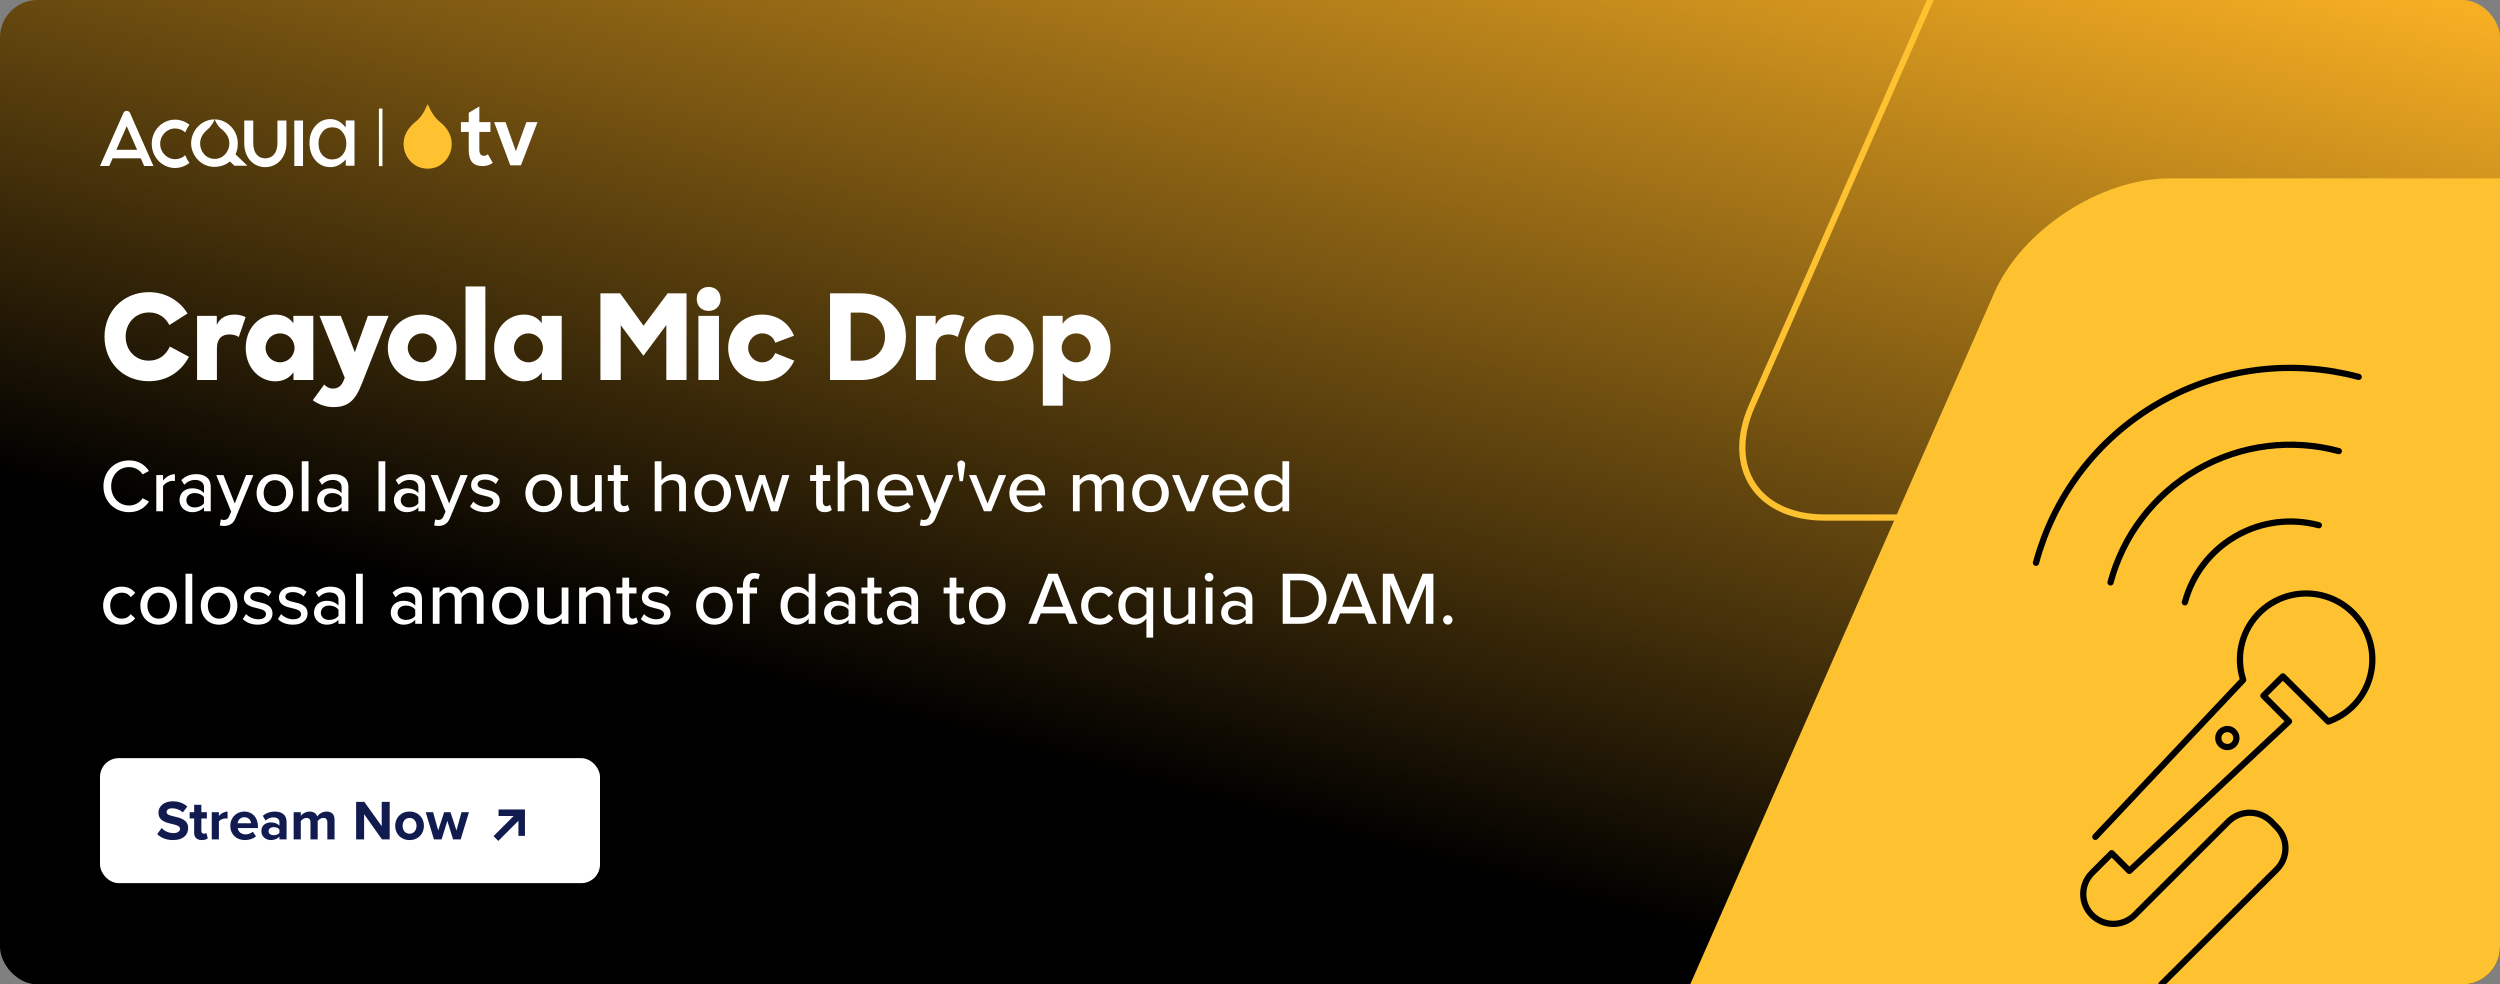
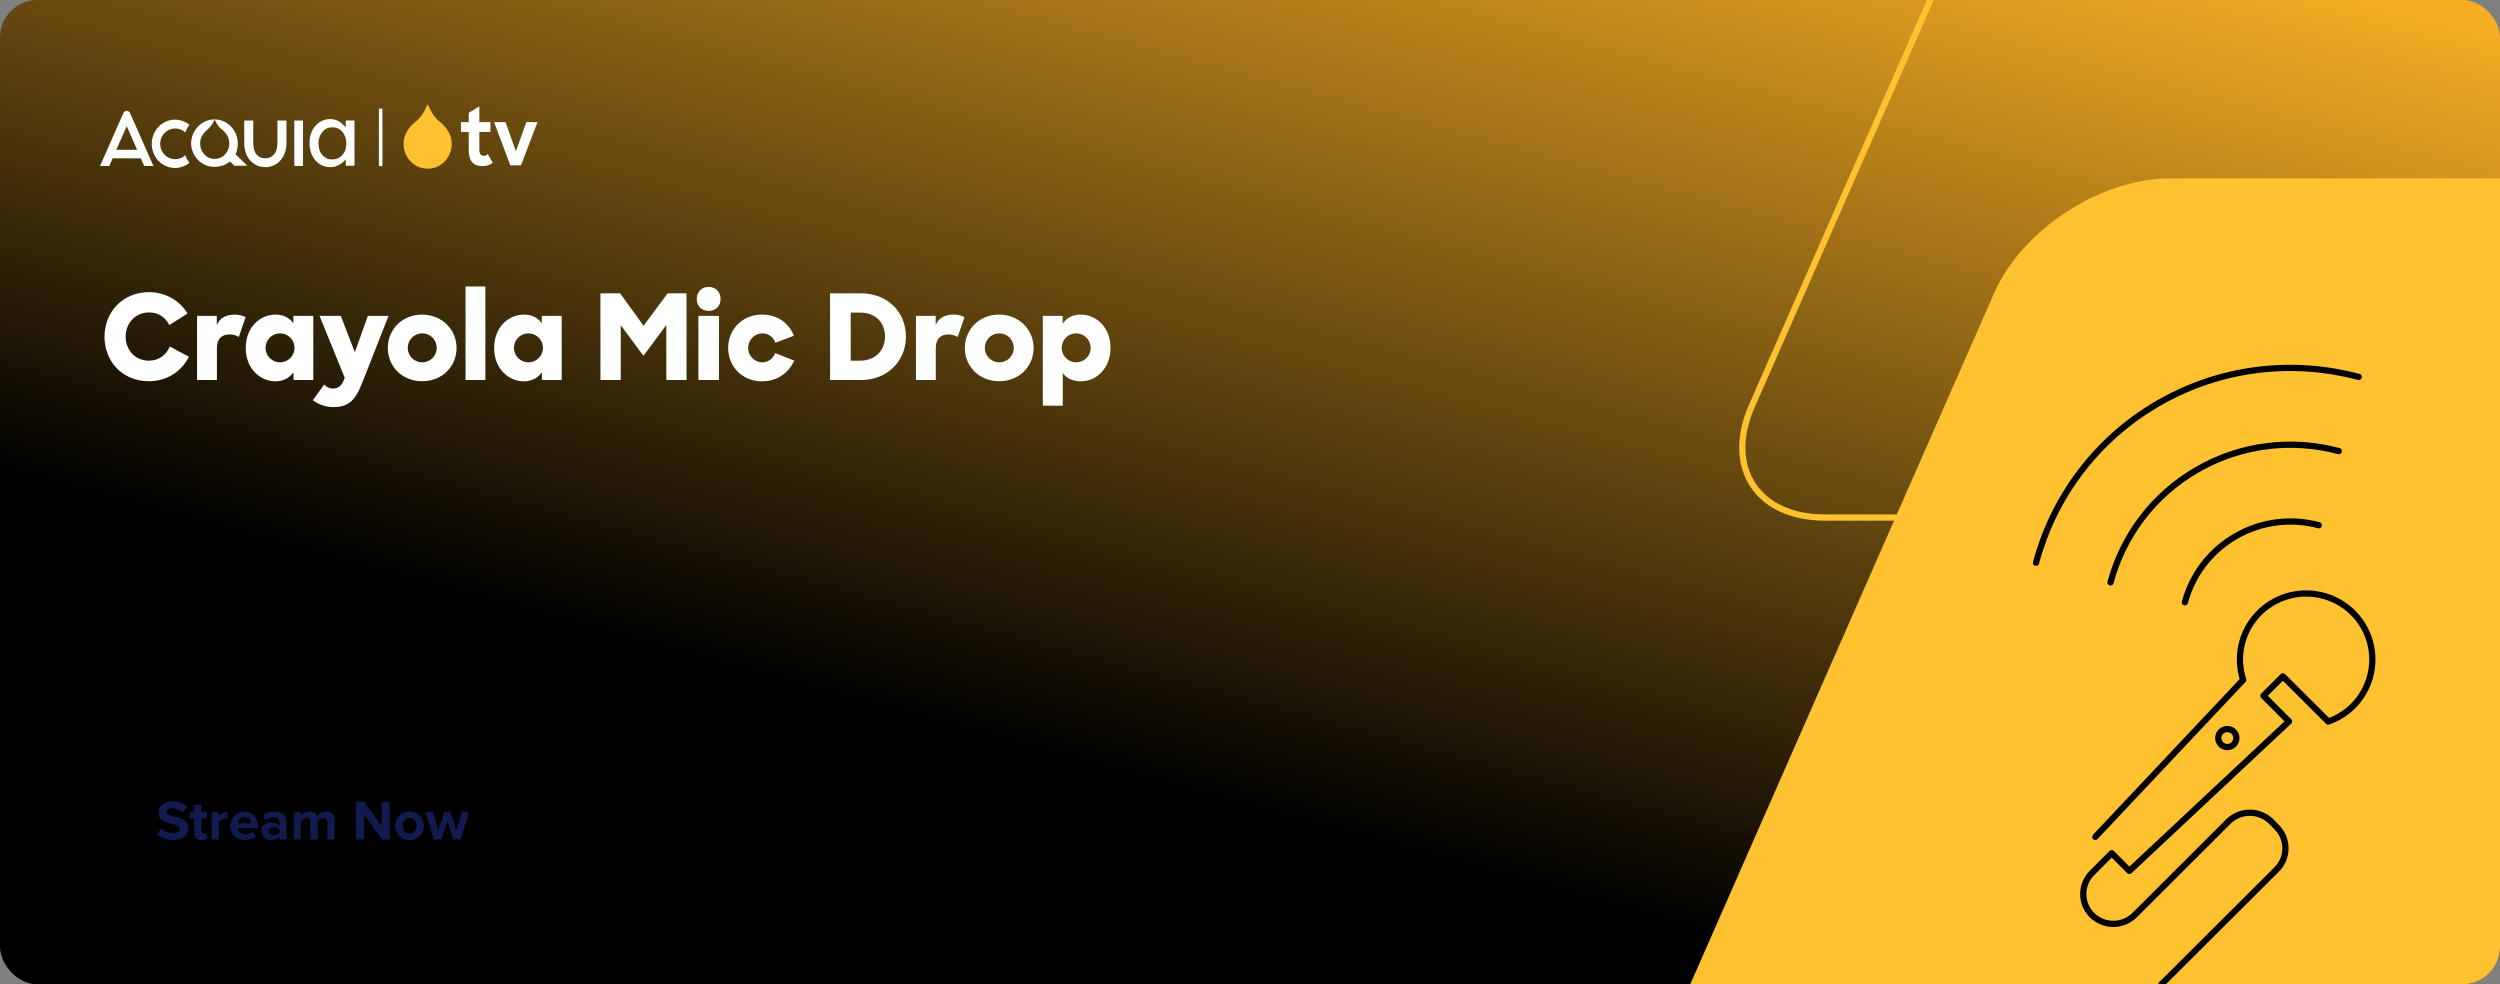
<svg xmlns="http://www.w3.org/2000/svg" width="800" height="315" viewBox="0 0 800 315" fill="none">
  <rect x="0" y="0" width="800" height="315" fill="#808080" stroke="none" />
  <g clip-path="url(#clip0_5425_1044)">
    <rect width="800" height="315" rx="12" fill="url(#paint0_linear_5425_1044)" />
    <path d="M56.025 41.108C57.285 41.108 58.455 41.563 59.265 42.382C59.625 41.472 60.075 40.653 60.615 39.925C59.355 38.924 57.735 38.287 56.025 38.287C51.886 38.287 48.557 41.745 48.557 46.023C48.557 50.3 51.886 53.758 56.025 53.758C57.735 53.758 59.355 53.121 60.615 52.12C60.075 51.392 59.625 50.573 59.265 49.663C58.455 50.482 57.285 50.937 56.025 50.937C53.416 50.937 51.256 48.753 51.256 46.023C51.256 43.292 53.416 41.108 56.025 41.108Z" fill="white" />
    <path d="M40.549 35.465C40.099 35.465 39.649 35.738 39.469 36.193L32 53.12H34.969L36.049 50.663H45.048L46.128 53.12H49.097L41.628 36.193C41.448 35.738 40.998 35.465 40.549 35.465ZM37.219 47.932L40.549 40.379L43.878 47.932H37.219Z" fill="white" />
    <path d="M76.094 45.931C76.094 41.745 72.854 38.377 68.895 38.195C68.805 38.195 68.715 38.286 68.805 38.377C68.805 38.377 68.805 38.377 68.805 38.468C69.075 39.014 69.705 40.471 70.965 41.38C72.494 42.655 73.394 44.111 73.394 45.931C73.394 48.297 71.594 50.845 68.715 50.845C65.746 50.845 64.036 48.297 64.036 45.931C64.036 44.111 64.936 42.655 66.465 41.38C67.635 40.38 68.355 39.014 68.625 38.377C68.715 38.286 68.625 38.195 68.535 38.195C64.486 38.286 61.156 41.745 61.156 45.931C61.156 49.389 64.036 53.393 68.535 53.393C70.605 53.393 72.314 52.756 73.574 51.664L75.014 53.029H79.153L75.374 49.389C75.824 48.388 76.094 47.205 76.094 45.931Z" fill="white" />
    <path d="M96.97 38.56H94.18V53.121H96.97V38.56Z" fill="white" />
    <path d="M88.778 45.841C88.778 48.844 87.249 50.664 84.909 50.664C82.48 50.664 81.04 48.844 81.04 45.841V38.56H78.16V45.841C78.16 50.3 80.95 53.485 84.909 53.485C88.778 53.485 91.658 50.3 91.658 45.841V38.56H88.778V45.841Z" fill="white" />
    <path d="M110.647 38.559V40.743L110.107 40.197C108.847 38.831 107.318 38.103 105.698 38.103C103.808 38.103 102.189 38.831 100.929 40.288C99.669 41.744 99.039 43.564 99.039 45.748C99.039 47.932 99.669 49.843 100.929 51.299C102.189 52.755 103.808 53.483 105.788 53.483C107.318 53.483 108.758 52.846 110.107 51.572L110.647 51.026V53.028H113.437V38.559H110.647ZM109.568 49.57C108.758 50.571 107.588 51.026 106.238 51.026C104.978 51.026 103.898 50.48 103.089 49.57C102.279 48.569 101.919 47.386 101.919 45.839C101.919 44.383 102.368 43.2 103.179 42.199C103.989 41.198 105.068 40.743 106.328 40.743C107.678 40.743 108.758 41.198 109.568 42.199C110.377 43.2 110.827 44.383 110.827 45.93C110.827 47.295 110.467 48.569 109.568 49.57Z" fill="white" />
    <path d="M147.5 42.209V39.089H149.996V36.097L153.391 34.051V39.089H156.935V42.209H153.391V47.886C153.391 49.344 153.99 49.855 154.864 49.855C155.338 49.855 155.712 49.702 156.112 49.344L157.684 52.106C156.81 52.771 155.712 53.154 154.464 53.154C151.644 53.154 149.996 51.773 149.996 48.014V42.209H147.5Z" fill="white" />
    <path d="M163.288 52.898L158.121 39.088H161.765L165.085 48.397L168.43 39.088H171.999L166.708 52.898H163.288Z" fill="white" />
    <path fill-rule="evenodd" clip-rule="evenodd" d="M121.254 53.156V34.76H122.383V53.156H121.254Z" fill="white" />
    <path d="M140.281 39.244C138.731 38.013 137.748 36.294 137.237 35.282L136.982 34.738L136.859 34.48L136.651 34.91L136.462 35.321C135.952 36.342 134.959 38.032 133.418 39.244C131.074 41.115 129.646 43.33 129.646 46.099C129.646 49.631 132.378 53.478 136.859 53.478C141.34 53.478 144.053 49.631 144.053 46.099C144.053 43.33 142.635 41.115 140.281 39.244Z" fill="#FEC231" stroke="#FEC231" />
    <path d="M47.656 121.987C39.106 121.987 33.444 115.641 33.444 107.737C33.444 99.643 39.486 93.487 47.656 93.487C53.014 93.487 57.536 96.223 60.006 100.327L54.192 104.013C52.938 101.543 50.734 99.985 47.694 99.985C43.286 99.985 40.208 103.443 40.208 107.737C40.208 111.955 43.21 115.413 47.618 115.413C50.924 115.413 53.204 113.513 54.344 110.891L60.462 114.159C58.106 118.757 53.584 121.987 47.656 121.987ZM63.064 121.607V101.087H69.372V103.975C70.436 101.619 72.488 100.669 75.148 100.669C76.478 100.669 77.656 101.011 78.606 101.467L76.402 107.851C75.794 107.395 74.692 107.015 73.514 107.015C71.006 107.015 69.41 108.269 69.41 111.537V121.607H63.064ZM88.098 122.025C83.31 122.025 78.636 117.997 78.636 111.347C78.636 104.735 83.196 100.669 88.174 100.669C90.758 100.669 92.658 101.733 93.874 103.443V101.087H100.258V121.607H93.912V119.137C92.62 120.961 90.606 122.025 88.098 122.025ZM89.618 115.945C92.164 115.945 94.254 113.893 94.254 111.309C94.254 108.725 92.164 106.673 89.618 106.673C87.072 106.673 84.982 108.725 84.982 111.309C84.982 113.893 87.072 115.945 89.618 115.945ZM106.591 130.271C104.159 130.271 101.765 129.321 100.093 128.067L103.741 123.051C104.463 123.811 105.375 124.343 106.515 124.343C108.149 124.343 109.289 123.545 110.011 121.645L110.315 120.885L102.259 101.087H109.061L113.545 112.715L117.725 101.087H124.337L115.787 122.785C113.583 128.409 111.265 130.271 106.591 130.271ZM135.079 121.987C128.657 121.987 124.097 117.237 124.097 111.347C124.097 105.457 128.657 100.669 135.079 100.669C141.387 100.669 146.099 105.457 146.099 111.347C146.099 117.237 141.539 121.987 135.079 121.987ZM135.117 115.945C137.663 115.945 139.753 113.893 139.753 111.309C139.753 108.725 137.663 106.673 135.117 106.673C132.571 106.673 130.481 108.725 130.481 111.309C130.481 113.893 132.571 115.945 135.117 115.945ZM148.973 121.607V91.663H155.319V121.607H148.973ZM167.586 122.025C162.798 122.025 158.124 117.997 158.124 111.347C158.124 104.735 162.684 100.669 167.662 100.669C170.246 100.669 172.146 101.733 173.362 103.443V101.087H179.746V121.607H173.4V119.137C172.108 120.961 170.094 122.025 167.586 122.025ZM169.106 115.945C171.652 115.945 173.742 113.893 173.742 111.309C173.742 108.725 171.652 106.673 169.106 106.673C166.56 106.673 164.47 108.725 164.47 111.309C164.47 113.893 166.56 115.945 169.106 115.945ZM192.138 121.607V93.867H198.446L205.932 104.241L213.646 93.867H219.688V121.607H213.228V104.013L205.894 113.855L198.636 104.051V121.607H192.138ZM223.488 121.607V101.087H230.062V121.607H223.488ZM222.956 95.691C222.956 93.411 224.514 91.815 226.756 91.815C229.036 91.815 230.594 93.411 230.594 95.691C230.594 97.895 229.036 99.491 226.756 99.491C224.476 99.491 222.956 97.895 222.956 95.691ZM243.805 122.025C237.611 122.025 233.013 117.351 233.013 111.347C233.013 105.305 237.649 100.669 243.805 100.669C248.783 100.669 252.431 103.367 254.065 107.433L248.099 109.675C247.491 107.813 245.857 106.673 243.919 106.673C241.449 106.673 239.397 108.801 239.397 111.347C239.397 113.855 241.487 115.945 243.919 115.945C245.857 115.945 247.377 114.767 248.061 112.981L254.179 115.413C252.317 119.251 248.897 122.025 243.805 122.025ZM265.615 121.607V93.867H275.457C284.083 93.867 289.897 99.871 289.897 107.737C289.897 115.641 283.817 121.607 275.571 121.607H265.615ZM275.153 100.023H272.227V115.413H275.267C280.131 115.413 283.209 112.031 283.209 107.737C283.209 103.367 280.359 100.023 275.153 100.023ZM293.105 121.607V101.087H299.413V103.975C300.477 101.619 302.529 100.669 305.189 100.669C306.519 100.669 307.697 101.011 308.647 101.467L306.443 107.851C305.835 107.395 304.733 107.015 303.555 107.015C301.047 107.015 299.451 108.269 299.451 111.537V121.607H293.105ZM319.735 121.987C313.313 121.987 308.753 117.237 308.753 111.347C308.753 105.457 313.313 100.669 319.735 100.669C326.043 100.669 330.755 105.457 330.755 111.347C330.755 117.237 326.195 121.987 319.735 121.987ZM319.773 115.945C322.319 115.945 324.409 113.893 324.409 111.309C324.409 108.725 322.319 106.673 319.773 106.673C317.227 106.673 315.137 108.725 315.137 111.309C315.137 113.893 317.227 115.945 319.773 115.945ZM345.939 122.025C343.317 122.025 341.303 121.113 340.087 119.365V129.815H333.703V101.087H340.049V103.633C341.227 101.809 343.165 100.669 345.863 100.669C350.803 100.669 355.363 104.735 355.363 111.347C355.363 117.997 350.727 122.025 345.939 122.025ZM344.381 115.945C346.927 115.945 349.017 113.893 349.017 111.309C349.017 108.725 346.927 106.673 344.381 106.673C341.835 106.673 339.745 108.725 339.745 111.309C339.745 113.893 341.835 115.945 344.381 115.945Z" fill="white" />
-     <path d="M41.312 163.895C36.752 163.895 33.104 160.535 33.104 155.615C33.104 150.695 36.752 147.335 41.312 147.335C44.456 147.335 46.424 148.847 47.672 150.719L45.632 151.799C44.792 150.455 43.208 149.471 41.312 149.471C38.072 149.471 35.576 152.015 35.576 155.615C35.576 159.191 38.072 161.759 41.312 161.759C43.208 161.759 44.792 160.775 45.632 159.431L47.672 160.511C46.4 162.383 44.456 163.895 41.312 163.895ZM52.177 163.607H50.017V152.015H52.177V153.791C53.065 152.639 54.433 151.751 55.969 151.751V153.935C55.753 153.887 55.513 153.863 55.225 153.863C54.145 153.863 52.681 154.679 52.177 155.543V163.607ZM67.438 163.607H65.278V162.335C64.366 163.343 63.046 163.895 61.486 163.895C59.566 163.895 57.454 162.599 57.454 160.055C57.454 157.415 59.542 156.263 61.486 156.263C63.046 156.263 64.39 156.767 65.278 157.799V155.879C65.278 154.439 64.102 153.575 62.446 153.575C61.126 153.575 59.998 154.079 58.966 155.111L58.03 153.623C59.326 152.351 60.91 151.727 62.782 151.727C65.302 151.727 67.438 152.831 67.438 155.783V163.607ZM65.278 161.063V159.095C64.63 158.231 63.502 157.775 62.302 157.775C60.742 157.775 59.638 158.711 59.638 160.079C59.638 161.447 60.742 162.383 62.302 162.383C63.502 162.383 64.63 161.927 65.278 161.063ZM70.324 168.143L70.66 166.199C70.924 166.319 71.332 166.391 71.62 166.391C72.412 166.391 72.94 166.127 73.3 165.263L73.972 163.727L69.196 152.015H71.5L75.124 161.111L78.748 152.015H81.076L75.364 165.815C74.62 167.639 73.348 168.287 71.668 168.311C71.308 168.311 70.66 168.239 70.324 168.143ZM87.966 163.895C84.366 163.895 82.11 161.159 82.11 157.799C82.11 154.463 84.366 151.727 87.966 151.727C91.59 151.727 93.822 154.463 93.822 157.799C93.822 161.159 91.59 163.895 87.966 163.895ZM87.966 161.975C90.294 161.975 91.566 160.007 91.566 157.799C91.566 155.615 90.294 153.647 87.966 153.647C85.662 153.647 84.366 155.615 84.366 157.799C84.366 160.007 85.662 161.975 87.966 161.975ZM98.724 163.607H96.564V147.599H98.724V163.607ZM111.478 163.607H109.318V162.335C108.406 163.343 107.086 163.895 105.526 163.895C103.605 163.895 101.494 162.599 101.494 160.055C101.494 157.415 103.582 156.263 105.526 156.263C107.086 156.263 108.43 156.767 109.318 157.799V155.879C109.318 154.439 108.142 153.575 106.486 153.575C105.166 153.575 104.038 154.079 103.006 155.111L102.07 153.623C103.366 152.351 104.95 151.727 106.822 151.727C109.342 151.727 111.478 152.831 111.478 155.783V163.607ZM109.318 161.063V159.095C108.67 158.231 107.542 157.775 106.342 157.775C104.782 157.775 103.678 158.711 103.678 160.079C103.678 161.447 104.782 162.383 106.342 162.383C107.542 162.383 108.67 161.927 109.318 161.063ZM123.286 163.607H121.126V147.599H123.286V163.607ZM136.04 163.607H133.88V162.335C132.968 163.343 131.648 163.895 130.088 163.895C128.168 163.895 126.056 162.599 126.056 160.055C126.056 157.415 128.144 156.263 130.088 156.263C131.648 156.263 132.992 156.767 133.88 157.799V155.879C133.88 154.439 132.704 153.575 131.048 153.575C129.728 153.575 128.6 154.079 127.568 155.111L126.632 153.623C127.928 152.351 129.512 151.727 131.384 151.727C133.904 151.727 136.04 152.831 136.04 155.783V163.607ZM133.88 161.063V159.095C133.232 158.231 132.104 157.775 130.904 157.775C129.344 157.775 128.24 158.711 128.24 160.079C128.24 161.447 129.344 162.383 130.904 162.383C132.104 162.383 133.232 161.927 133.88 161.063ZM138.925 168.143L139.261 166.199C139.525 166.319 139.933 166.391 140.221 166.391C141.013 166.391 141.541 166.127 141.901 165.263L142.573 163.727L137.797 152.015H140.101L143.725 161.111L147.349 152.015H149.677L143.965 165.815C143.221 167.639 141.949 168.287 140.269 168.311C139.909 168.311 139.261 168.239 138.925 168.143ZM150.423 162.095L151.455 160.511C152.247 161.375 153.783 162.167 155.343 162.167C156.975 162.167 157.839 161.495 157.839 160.511C157.839 159.359 156.519 158.975 155.031 158.639C153.063 158.183 150.759 157.655 150.759 155.159C150.759 153.311 152.343 151.727 155.175 151.727C157.167 151.727 158.607 152.447 159.591 153.383L158.631 154.895C157.959 154.079 156.663 153.479 155.199 153.479C153.735 153.479 152.823 154.055 152.823 154.991C152.823 155.999 154.071 156.335 155.511 156.671C157.527 157.127 159.927 157.679 159.927 160.343C159.927 162.335 158.295 163.895 155.247 163.895C153.303 163.895 151.599 163.295 150.423 162.095ZM173.981 163.895C170.381 163.895 168.125 161.159 168.125 157.799C168.125 154.463 170.381 151.727 173.981 151.727C177.605 151.727 179.837 154.463 179.837 157.799C179.837 161.159 177.605 163.895 173.981 163.895ZM173.981 161.975C176.309 161.975 177.581 160.007 177.581 157.799C177.581 155.615 176.309 153.647 173.981 153.647C171.677 153.647 170.381 155.615 170.381 157.799C170.381 160.007 171.677 161.975 173.981 161.975ZM192.564 163.607H190.404V162.023C189.516 162.983 188.052 163.895 186.276 163.895C183.804 163.895 182.58 162.647 182.58 160.199V152.015H184.74V159.479C184.74 161.399 185.7 161.975 187.188 161.975C188.532 161.975 189.756 161.207 190.404 160.343V152.015H192.564V163.607ZM199.178 163.895C197.354 163.895 196.418 162.863 196.418 161.039V153.911H194.498V152.015H196.418V148.847H198.578V152.015H200.93V153.911H198.578V160.559C198.578 161.375 198.962 161.975 199.706 161.975C200.21 161.975 200.666 161.759 200.882 161.519L201.434 163.151C200.978 163.583 200.306 163.895 199.178 163.895ZM219.493 163.607H217.333V156.143C217.333 154.223 216.349 153.647 214.861 153.647C213.517 153.647 212.293 154.463 211.669 155.327V163.607H209.509V147.599H211.669V153.647C212.437 152.711 213.997 151.727 215.773 151.727C218.245 151.727 219.493 152.975 219.493 155.423V163.607ZM228.075 163.895C224.475 163.895 222.219 161.159 222.219 157.799C222.219 154.463 224.475 151.727 228.075 151.727C231.699 151.727 233.931 154.463 233.931 157.799C233.931 161.159 231.699 163.895 228.075 163.895ZM228.075 161.975C230.403 161.975 231.675 160.007 231.675 157.799C231.675 155.615 230.403 153.647 228.075 153.647C225.771 153.647 224.475 155.615 224.475 157.799C224.475 160.007 225.771 161.975 228.075 161.975ZM248.961 163.607H246.729L243.873 154.703L241.017 163.607H238.785L235.137 152.015H237.393L240.033 160.847L242.937 152.015H244.809L247.713 160.847L250.353 152.015H252.609L248.961 163.607ZM263.912 163.895C262.088 163.895 261.152 162.863 261.152 161.039V153.911H259.232V152.015H261.152V148.847H263.312V152.015H265.664V153.911H263.312V160.559C263.312 161.375 263.696 161.975 264.44 161.975C264.944 161.975 265.4 161.759 265.616 161.519L266.168 163.151C265.712 163.583 265.04 163.895 263.912 163.895ZM278.04 163.607H275.88V156.143C275.88 154.223 274.896 153.647 273.408 153.647C272.064 153.647 270.84 154.463 270.216 155.327V163.607H268.056V147.599H270.216V153.647C270.984 152.711 272.544 151.727 274.32 151.727C276.792 151.727 278.04 152.975 278.04 155.423V163.607ZM280.766 157.799C280.766 154.439 283.19 151.727 286.574 151.727C290.054 151.727 292.214 154.439 292.214 157.991V158.519H283.046C283.214 160.487 284.654 162.119 286.982 162.119C288.206 162.119 289.55 161.639 290.414 160.751L291.422 162.167C290.27 163.295 288.638 163.895 286.766 163.895C283.31 163.895 280.766 161.447 280.766 157.799ZM286.574 153.503C284.246 153.503 283.142 155.375 283.022 156.959H290.102C290.054 155.423 289.022 153.503 286.574 153.503ZM294.34 168.143L294.676 166.199C294.94 166.319 295.348 166.391 295.636 166.391C296.428 166.391 296.956 166.127 297.316 165.263L297.988 163.727L293.212 152.015H295.516L299.14 161.111L302.764 152.015H305.092L299.38 165.815C298.636 167.639 297.364 168.287 295.684 168.311C295.324 168.311 294.676 168.239 294.34 168.143ZM308.117 153.983H307.085C307.085 153.983 306.341 148.991 306.341 148.607C306.341 147.935 306.893 147.359 307.589 147.359C308.285 147.359 308.861 147.935 308.861 148.607C308.861 148.991 308.117 153.983 308.117 153.983ZM317.191 163.607H314.863L310.087 152.015H312.391L316.015 161.111L319.639 152.015H321.967L317.191 163.607ZM323 157.799C323 154.439 325.424 151.727 328.808 151.727C332.288 151.727 334.448 154.439 334.448 157.991V158.519H325.28C325.448 160.487 326.888 162.119 329.216 162.119C330.44 162.119 331.784 161.639 332.648 160.751L333.656 162.167C332.504 163.295 330.872 163.895 329 163.895C325.544 163.895 323 161.447 323 157.799ZM328.808 153.503C326.48 153.503 325.376 155.375 325.256 156.959H332.336C332.288 155.423 331.256 153.503 328.808 153.503ZM359.585 163.607H357.425V155.879C357.425 154.535 356.825 153.647 355.409 153.647C354.233 153.647 353.081 154.463 352.529 155.303V163.607H350.369V155.879C350.369 154.535 349.793 153.647 348.329 153.647C347.201 153.647 346.073 154.487 345.497 155.327V163.607H343.337V152.015H345.497V153.647C345.977 152.927 347.513 151.727 349.241 151.727C350.993 151.727 352.025 152.639 352.385 153.887C353.057 152.807 354.593 151.727 356.297 151.727C358.433 151.727 359.585 152.903 359.585 155.231V163.607ZM368.161 163.895C364.561 163.895 362.305 161.159 362.305 157.799C362.305 154.463 364.561 151.727 368.161 151.727C371.785 151.727 374.017 154.463 374.017 157.799C374.017 161.159 371.785 163.895 368.161 163.895ZM368.161 161.975C370.489 161.975 371.761 160.007 371.761 157.799C371.761 155.615 370.489 153.647 368.161 153.647C365.857 153.647 364.561 155.615 364.561 157.799C364.561 160.007 365.857 161.975 368.161 161.975ZM382.159 163.607H379.831L375.055 152.015H377.359L380.983 161.111L384.607 152.015H386.935L382.159 163.607ZM387.969 157.799C387.969 154.439 390.393 151.727 393.777 151.727C397.257 151.727 399.417 154.439 399.417 157.991V158.519H390.249C390.417 160.487 391.857 162.119 394.185 162.119C395.409 162.119 396.753 161.639 397.617 160.751L398.625 162.167C397.473 163.295 395.841 163.895 393.969 163.895C390.513 163.895 387.969 161.447 387.969 157.799ZM393.777 153.503C391.449 153.503 390.345 155.375 390.225 156.959H397.305C397.257 155.423 396.225 153.503 393.777 153.503ZM412.535 163.607H410.375V161.951C409.511 163.103 408.119 163.895 406.583 163.895C403.559 163.895 401.399 161.615 401.399 157.823C401.399 154.103 403.559 151.727 406.583 151.727C408.071 151.727 409.439 152.447 410.375 153.695V147.599H412.535V163.607ZM410.375 160.295V155.351C409.775 154.415 408.479 153.647 407.159 153.647C404.999 153.647 403.655 155.399 403.655 157.823C403.655 160.223 404.999 161.975 407.159 161.975C408.479 161.975 409.775 161.231 410.375 160.295ZM33.008 193.799C33.008 190.319 35.408 187.727 38.912 187.727C41.096 187.727 42.416 188.639 43.256 189.767L41.816 191.087C41.12 190.103 40.184 189.647 39.008 189.647C36.728 189.647 35.264 191.399 35.264 193.799C35.264 196.199 36.728 197.975 39.008 197.975C40.184 197.975 41.12 197.495 41.816 196.535L43.256 197.855C42.416 198.983 41.096 199.895 38.912 199.895C35.408 199.895 33.008 197.279 33.008 193.799ZM50.77 199.895C47.17 199.895 44.914 197.159 44.914 193.799C44.914 190.463 47.17 187.727 50.77 187.727C54.394 187.727 56.626 190.463 56.626 193.799C56.626 197.159 54.394 199.895 50.77 199.895ZM50.77 197.975C53.098 197.975 54.37 196.007 54.37 193.799C54.37 191.615 53.098 189.647 50.77 189.647C48.466 189.647 47.17 191.615 47.17 193.799C47.17 196.007 48.466 197.975 50.77 197.975ZM61.529 199.607H59.369V183.599H61.529V199.607ZM70.106 199.895C66.506 199.895 64.25 197.159 64.25 193.799C64.25 190.463 66.506 187.727 70.106 187.727C73.73 187.727 75.962 190.463 75.962 193.799C75.962 197.159 73.73 199.895 70.106 199.895ZM70.106 197.975C72.434 197.975 73.706 196.007 73.706 193.799C73.706 191.615 72.434 189.647 70.106 189.647C67.802 189.647 66.506 191.615 66.506 193.799C66.506 196.007 67.802 197.975 70.106 197.975ZM77.697 198.095L78.729 196.511C79.521 197.375 81.057 198.167 82.617 198.167C84.249 198.167 85.113 197.495 85.113 196.511C85.113 195.359 83.793 194.975 82.305 194.639C80.337 194.183 78.033 193.655 78.033 191.159C78.033 189.311 79.617 187.727 82.449 187.727C84.441 187.727 85.881 188.447 86.865 189.383L85.905 190.895C85.233 190.079 83.937 189.479 82.473 189.479C81.009 189.479 80.097 190.055 80.097 190.991C80.097 191.999 81.345 192.335 82.785 192.671C84.801 193.127 87.201 193.679 87.201 196.343C87.201 198.335 85.569 199.895 82.521 199.895C80.577 199.895 78.873 199.295 77.697 198.095ZM88.923 198.095L89.955 196.511C90.747 197.375 92.283 198.167 93.843 198.167C95.475 198.167 96.339 197.495 96.339 196.511C96.339 195.359 95.019 194.975 93.531 194.639C91.563 194.183 89.259 193.655 89.259 191.159C89.259 189.311 90.843 187.727 93.675 187.727C95.667 187.727 97.107 188.447 98.091 189.383L97.131 190.895C96.459 190.079 95.163 189.479 93.699 189.479C92.235 189.479 91.323 190.055 91.323 190.991C91.323 191.999 92.571 192.335 94.011 192.671C96.027 193.127 98.427 193.679 98.427 196.343C98.427 198.335 96.795 199.895 93.747 199.895C91.803 199.895 90.099 199.295 88.923 198.095ZM110.47 199.607H108.31V198.335C107.398 199.343 106.078 199.895 104.518 199.895C102.598 199.895 100.486 198.599 100.486 196.055C100.486 193.415 102.574 192.263 104.518 192.263C106.078 192.263 107.422 192.767 108.31 193.799V191.879C108.31 190.439 107.134 189.575 105.478 189.575C104.158 189.575 103.03 190.079 101.998 191.111L101.062 189.623C102.358 188.351 103.942 187.727 105.814 187.727C108.334 187.727 110.47 188.831 110.47 191.783V199.607ZM108.31 197.063V195.095C107.662 194.231 106.534 193.775 105.334 193.775C103.774 193.775 102.67 194.711 102.67 196.079C102.67 197.447 103.774 198.383 105.334 198.383C106.534 198.383 107.662 197.927 108.31 197.063ZM116.091 199.607H113.931V183.599H116.091V199.607ZM135.032 199.607H132.872V198.335C131.96 199.343 130.64 199.895 129.08 199.895C127.16 199.895 125.048 198.599 125.048 196.055C125.048 193.415 127.136 192.263 129.08 192.263C130.64 192.263 131.984 192.767 132.872 193.799V191.879C132.872 190.439 131.696 189.575 130.04 189.575C128.72 189.575 127.592 190.079 126.56 191.111L125.624 189.623C126.92 188.351 128.504 187.727 130.376 187.727C132.896 187.727 135.032 188.831 135.032 191.783V199.607ZM132.872 197.063V195.095C132.224 194.231 131.096 193.775 129.896 193.775C128.336 193.775 127.232 194.711 127.232 196.079C127.232 197.447 128.336 198.383 129.896 198.383C131.096 198.383 132.224 197.927 132.872 197.063ZM154.742 199.607H152.582V191.879C152.582 190.535 151.982 189.647 150.566 189.647C149.39 189.647 148.238 190.463 147.686 191.303V199.607H145.526V191.879C145.526 190.535 144.95 189.647 143.486 189.647C142.358 189.647 141.23 190.487 140.654 191.327V199.607H138.494V188.015H140.654V189.647C141.134 188.927 142.67 187.727 144.398 187.727C146.15 187.727 147.182 188.639 147.542 189.887C148.214 188.807 149.75 187.727 151.454 187.727C153.59 187.727 154.742 188.903 154.742 191.231V199.607ZM163.317 199.895C159.717 199.895 157.461 197.159 157.461 193.799C157.461 190.463 159.717 187.727 163.317 187.727C166.941 187.727 169.173 190.463 169.173 193.799C169.173 197.159 166.941 199.895 163.317 199.895ZM163.317 197.975C165.645 197.975 166.917 196.007 166.917 193.799C166.917 191.615 165.645 189.647 163.317 189.647C161.013 189.647 159.717 191.615 159.717 193.799C159.717 196.007 161.013 197.975 163.317 197.975ZM181.9 199.607H179.74V198.023C178.852 198.983 177.388 199.895 175.612 199.895C173.14 199.895 171.916 198.647 171.916 196.199V188.015H174.076V195.479C174.076 197.399 175.036 197.975 176.523 197.975C177.868 197.975 179.092 197.207 179.74 196.343V188.015H181.9V199.607ZM195.306 199.607H193.146V192.191C193.146 190.271 192.162 189.647 190.674 189.647C189.33 189.647 188.106 190.463 187.482 191.327V199.607H185.322V188.015H187.482V189.647C188.25 188.711 189.786 187.727 191.586 187.727C194.034 187.727 195.306 189.023 195.306 191.471V199.607ZM201.92 199.895C200.096 199.895 199.16 198.863 199.16 197.039V189.911H197.24V188.015H199.16V184.847H201.32V188.015H203.672V189.911H201.32V196.559C201.32 197.375 201.704 197.975 202.448 197.975C202.952 197.975 203.408 197.759 203.624 197.519L204.176 199.151C203.72 199.583 203.048 199.895 201.92 199.895ZM205.056 198.095L206.088 196.511C206.88 197.375 208.416 198.167 209.976 198.167C211.608 198.167 212.472 197.495 212.472 196.511C212.472 195.359 211.152 194.975 209.664 194.639C207.696 194.183 205.392 193.655 205.392 191.159C205.392 189.311 206.976 187.727 209.808 187.727C211.8 187.727 213.24 188.447 214.224 189.383L213.264 190.895C212.592 190.079 211.296 189.479 209.832 189.479C208.368 189.479 207.456 190.055 207.456 190.991C207.456 191.999 208.704 192.335 210.144 192.671C212.16 193.127 214.56 193.679 214.56 196.343C214.56 198.335 212.928 199.895 209.88 199.895C207.936 199.895 206.232 199.295 205.056 198.095ZM228.614 199.895C225.014 199.895 222.758 197.159 222.758 193.799C222.758 190.463 225.014 187.727 228.614 187.727C232.238 187.727 234.47 190.463 234.47 193.799C234.47 197.159 232.238 199.895 228.614 199.895ZM228.614 197.975C230.942 197.975 232.214 196.007 232.214 193.799C232.214 191.615 230.942 189.647 228.614 189.647C226.31 189.647 225.014 191.615 225.014 193.799C225.014 196.007 226.31 197.975 228.614 197.975ZM242.252 189.911H239.9V199.607H237.74V189.911H235.82V188.015H237.74V187.247C237.74 184.751 239.204 183.359 241.268 183.359C242.012 183.359 242.66 183.503 243.164 183.791L242.66 185.399C242.372 185.231 242.012 185.135 241.628 185.135C240.548 185.135 239.9 185.855 239.9 187.247V188.015H242.252V189.911ZM260.917 199.607H258.757V197.951C257.893 199.103 256.501 199.895 254.965 199.895C251.941 199.895 249.781 197.615 249.781 193.823C249.781 190.103 251.941 187.727 254.965 187.727C256.453 187.727 257.821 188.447 258.757 189.695V183.599H260.917V199.607ZM258.757 196.295V191.351C258.157 190.415 256.861 189.647 255.541 189.647C253.381 189.647 252.037 191.399 252.037 193.823C252.037 196.223 253.381 197.975 255.541 197.975C256.861 197.975 258.157 197.231 258.757 196.295ZM273.688 199.607H271.528V198.335C270.616 199.343 269.296 199.895 267.736 199.895C265.816 199.895 263.704 198.599 263.704 196.055C263.704 193.415 265.792 192.263 267.736 192.263C269.296 192.263 270.64 192.767 271.528 193.799V191.879C271.528 190.439 270.352 189.575 268.696 189.575C267.376 189.575 266.248 190.079 265.216 191.111L264.28 189.623C265.576 188.351 267.16 187.727 269.032 187.727C271.552 187.727 273.688 188.831 273.688 191.783V199.607ZM271.528 197.063V195.095C270.88 194.231 269.752 193.775 268.552 193.775C266.992 193.775 265.888 194.711 265.888 196.079C265.888 197.447 266.992 198.383 268.552 198.383C269.752 198.383 270.88 197.927 271.528 197.063ZM280.342 199.895C278.518 199.895 277.582 198.863 277.582 197.039V189.911H275.662V188.015H277.582V184.847H279.742V188.015H282.094V189.911H279.742V196.559C279.742 197.375 280.126 197.975 280.87 197.975C281.374 197.975 281.83 197.759 282.046 197.519L282.598 199.151C282.142 199.583 281.47 199.895 280.342 199.895ZM293.798 199.607H291.638V198.335C290.726 199.343 289.406 199.895 287.846 199.895C285.926 199.895 283.814 198.599 283.814 196.055C283.814 193.415 285.902 192.263 287.846 192.263C289.406 192.263 290.75 192.767 291.638 193.799V191.879C291.638 190.439 290.462 189.575 288.806 189.575C287.486 189.575 286.358 190.079 285.326 191.111L284.39 189.623C285.686 188.351 287.27 187.727 289.142 187.727C291.662 187.727 293.798 188.831 293.798 191.783V199.607ZM291.638 197.063V195.095C290.99 194.231 289.862 193.775 288.662 193.775C287.102 193.775 285.998 194.711 285.998 196.079C285.998 197.447 287.102 198.383 288.662 198.383C289.862 198.383 290.99 197.927 291.638 197.063ZM306.639 199.895C304.815 199.895 303.879 198.863 303.879 197.039V189.911H301.959V188.015H303.879V184.847H306.039V188.015H308.391V189.911H306.039V196.559C306.039 197.375 306.423 197.975 307.167 197.975C307.671 197.975 308.127 197.759 308.343 197.519L308.895 199.151C308.439 199.583 307.767 199.895 306.639 199.895ZM315.919 199.895C312.319 199.895 310.063 197.159 310.063 193.799C310.063 190.463 312.319 187.727 315.919 187.727C319.543 187.727 321.775 190.463 321.775 193.799C321.775 197.159 319.543 199.895 315.919 199.895ZM315.919 197.975C318.247 197.975 319.519 196.007 319.519 193.799C319.519 191.615 318.247 189.647 315.919 189.647C313.615 189.647 312.319 191.615 312.319 193.799C312.319 196.007 313.615 197.975 315.919 197.975ZM344.817 199.607H342.177L340.881 196.295H333.033L331.737 199.607H329.097L335.457 183.599H338.457L344.817 199.607ZM340.185 194.159L336.945 185.687L333.729 194.159H340.185ZM345.969 193.799C345.969 190.319 348.369 187.727 351.873 187.727C354.057 187.727 355.377 188.639 356.217 189.767L354.777 191.087C354.081 190.103 353.145 189.647 351.969 189.647C349.689 189.647 348.225 191.399 348.225 193.799C348.225 196.199 349.689 197.975 351.969 197.975C353.145 197.975 354.081 197.495 354.777 196.535L356.217 197.855C355.377 198.983 354.057 199.895 351.873 199.895C348.369 199.895 345.969 197.279 345.969 193.799ZM369.011 188.015V204.023H366.851V197.927C365.915 199.199 364.547 199.895 363.035 199.895C360.011 199.895 357.875 197.591 357.875 193.799C357.875 190.007 360.011 187.727 363.035 187.727C364.595 187.727 365.987 188.519 366.851 189.671V188.015H369.011ZM366.851 196.271V191.351C366.251 190.415 364.931 189.647 363.635 189.647C361.475 189.647 360.131 191.399 360.131 193.799C360.131 196.223 361.475 197.975 363.635 197.975C364.931 197.975 366.251 197.183 366.851 196.271ZM382.431 199.607H380.271V198.023C379.383 198.983 377.919 199.895 376.143 199.895C373.671 199.895 372.447 198.647 372.447 196.199V188.015H374.607V195.479C374.607 197.399 375.567 197.975 377.055 197.975C378.399 197.975 379.623 197.207 380.271 196.343V188.015H382.431V199.607ZM386.909 186.071C386.165 186.071 385.517 185.471 385.517 184.703C385.517 183.935 386.165 183.311 386.909 183.311C387.677 183.311 388.301 183.935 388.301 184.703C388.301 185.471 387.677 186.071 386.909 186.071ZM388.013 199.607H385.853V188.015H388.013V199.607ZM400.767 199.607H398.607V198.335C397.695 199.343 396.375 199.895 394.815 199.895C392.895 199.895 390.783 198.599 390.783 196.055C390.783 193.415 392.871 192.263 394.815 192.263C396.375 192.263 397.719 192.767 398.607 193.799V191.879C398.607 190.439 397.431 189.575 395.775 189.575C394.455 189.575 393.327 190.079 392.295 191.111L391.359 189.623C392.655 188.351 394.239 187.727 396.111 187.727C398.631 187.727 400.767 188.831 400.767 191.783V199.607ZM398.607 197.063V195.095C397.959 194.231 396.831 193.775 395.631 193.775C394.071 193.775 392.967 194.711 392.967 196.079C392.967 197.447 394.071 198.383 395.631 198.383C396.831 198.383 397.959 197.927 398.607 197.063ZM416.176 199.607H410.464V183.599H416.176C421.168 183.599 424.48 187.007 424.48 191.615C424.48 196.247 421.168 199.607 416.176 199.607ZM412.864 185.711V197.495H416.176C419.872 197.495 422.008 194.855 422.008 191.615C422.008 188.327 419.944 185.711 416.176 185.711H412.864ZM440.582 199.607H437.942L436.646 196.295H428.798L427.502 199.607H424.862L431.222 183.599H434.222L440.582 199.607ZM435.95 194.159L432.71 185.687L429.494 194.159H435.95ZM458.679 199.607H456.279V186.887L451.095 199.607H450.087L444.903 186.887V199.607H442.503V183.599H445.935L450.591 195.095L455.247 183.599H458.679V199.607ZM461.805 198.359C461.805 197.543 462.477 196.871 463.293 196.871C464.109 196.871 464.805 197.543 464.805 198.359C464.805 199.175 464.109 199.871 463.293 199.871C462.477 199.871 461.805 199.175 461.805 198.359Z" fill="white" />
-     <rect x="32" y="242.607" width="160" height="40" rx="6" fill="white" />
    <path d="M50.306 266.915L51.71 264.971C52.556 265.853 53.87 266.591 55.526 266.591C56.93 266.591 57.614 265.925 57.614 265.241C57.614 264.341 56.57 264.035 55.184 263.711C53.222 263.261 50.702 262.721 50.702 260.039C50.702 258.041 52.43 256.421 55.256 256.421C57.164 256.421 58.748 256.997 59.936 258.095L58.514 259.967C57.542 259.067 56.246 258.653 55.076 258.653C53.924 258.653 53.312 259.157 53.312 259.877C53.312 260.687 54.32 260.939 55.706 261.263C57.686 261.713 60.206 262.307 60.206 264.971C60.206 267.167 58.64 268.823 55.4 268.823C53.096 268.823 51.44 268.049 50.306 266.915ZM64.596 268.823C62.994 268.823 62.13 267.995 62.13 266.447V261.911H60.69V259.913H62.13V257.537H64.434V259.913H66.198V261.911H64.434V265.835C64.434 266.375 64.722 266.789 65.226 266.789C65.568 266.789 65.892 266.663 66.018 266.537L66.504 268.265C66.162 268.571 65.55 268.823 64.596 268.823ZM70.048 268.607H67.762V259.913H70.048V261.101C70.66 260.327 71.74 259.715 72.82 259.715V261.947C72.658 261.911 72.442 261.893 72.19 261.893C71.434 261.893 70.426 262.307 70.048 262.865V268.607ZM73.69 264.251C73.69 261.731 75.544 259.697 78.19 259.697C80.782 259.697 82.546 261.641 82.546 264.485V264.989H76.084C76.228 266.087 77.11 267.005 78.586 267.005C79.396 267.005 80.35 266.681 80.908 266.141L81.916 267.617C81.034 268.427 79.684 268.823 78.334 268.823C75.688 268.823 73.69 267.041 73.69 264.251ZM78.19 261.515C76.768 261.515 76.156 262.577 76.048 263.441H80.332C80.278 262.613 79.702 261.515 78.19 261.515ZM91.704 268.607H89.418V267.707C88.823 268.409 87.797 268.823 86.663 268.823C85.278 268.823 83.639 267.887 83.639 265.943C83.639 263.909 85.278 263.171 86.663 263.171C87.816 263.171 88.841 263.531 89.418 264.233V263.027C89.418 262.145 88.662 261.569 87.51 261.569C86.573 261.569 85.71 261.911 84.972 262.595L84.108 261.065C85.169 260.129 86.537 259.697 87.906 259.697C89.885 259.697 91.704 260.489 91.704 262.991V268.607ZM89.418 266.519V265.439C89.04 264.935 88.32 264.683 87.582 264.683C86.681 264.683 85.944 265.169 85.944 265.997C85.944 266.807 86.681 267.275 87.582 267.275C88.32 267.275 89.04 267.023 89.418 266.519ZM107.057 268.607H104.753V263.117C104.753 262.307 104.393 261.731 103.457 261.731C102.647 261.731 101.981 262.271 101.657 262.739V268.607H99.353V263.117C99.353 262.307 98.993 261.731 98.057 261.731C97.265 261.731 96.599 262.271 96.257 262.757V268.607H93.971V259.913H96.257V261.047C96.617 260.525 97.769 259.697 99.101 259.697C100.379 259.697 101.189 260.291 101.513 261.281C102.017 260.489 103.169 259.697 104.501 259.697C106.103 259.697 107.057 260.543 107.057 262.325V268.607ZM124.705 268.607H122.239L116.515 260.543V268.607H113.959V256.601H116.587L122.149 264.377V256.601H124.705V268.607ZM131.05 268.823C128.188 268.823 126.46 266.735 126.46 264.251C126.46 261.785 128.188 259.697 131.05 259.697C133.93 259.697 135.658 261.785 135.658 264.251C135.658 266.735 133.93 268.823 131.05 268.823ZM131.05 266.789C132.472 266.789 133.282 265.619 133.282 264.251C133.282 262.901 132.472 261.731 131.05 261.731C129.628 261.731 128.836 262.901 128.836 264.251C128.836 265.619 129.628 266.789 131.05 266.789ZM147.416 268.607H144.986L143.15 262.685L141.314 268.607H138.866L136.22 259.913H138.596L140.216 265.763L142.124 259.913H144.158L146.066 265.763L147.686 259.913H150.062L147.416 268.607Z" fill="#121B50" />
-     <path d="M159.454 269.094L157.926 267.566L164.376 261.11H159.531L159.543 259.026H167.987V267.477H165.891L165.903 262.638L159.454 269.094Z" fill="#121B50" />
    <path d="M638.161 93.709C647.052 73.486 672.168 57.092 694.26 57.092L941.955 57.092C964.047 57.092 974.748 73.486 965.857 93.709L859.794 334.961C850.903 355.185 825.787 371.579 803.695 371.579L556 371.579C533.908 371.579 523.207 355.185 532.098 334.961L638.161 93.709Z" fill="#FEC231" />
    <path d="M710.629 -122.661L932.912 -122.661C954.451 -122.661 964.885 -106.676 956.216 -86.959L860.875 129.906C852.206 149.623 827.718 165.608 806.179 165.608L583.895 165.608C562.356 165.608 551.923 149.623 560.591 129.906L655.933 -86.959C664.601 -106.676 689.09 -122.661 710.629 -122.661Z" stroke="#FEC231" stroke-width="2" />
    <path d="M691.634 315L728.512 278.251C729.411 277.361 730.124 276.303 730.611 275.137C731.097 273.971 731.348 272.721 731.348 271.459C731.348 270.196 731.097 268.946 730.611 267.78C730.124 266.615 729.411 265.556 728.512 264.666L726.747 262.858C724.93 261.073 722.482 260.073 719.93 260.073C717.379 260.073 714.931 261.073 713.114 262.858L683.052 292.863C681.244 294.644 678.803 295.644 676.26 295.644C673.717 295.644 671.276 294.644 669.468 292.863C668.571 291.977 667.859 290.923 667.373 289.761C666.887 288.599 666.637 287.353 666.637 286.095C666.637 284.836 666.887 283.59 667.373 282.428C667.859 281.267 668.571 280.212 669.468 279.326L675.745 273.022L681.385 278.691L732.485 230.85L724.295 222.64L730.523 216.434L745.039 230.899C748.01 229.867 750.709 228.18 752.935 225.963C755.6 223.311 757.509 219.998 758.462 216.367C759.416 212.735 759.38 208.916 758.359 205.302C757.339 201.689 755.369 198.412 752.655 195.81C749.94 193.207 746.578 191.373 742.915 190.496C739.252 189.619 735.421 189.732 731.816 190.821C728.211 191.911 724.963 193.939 722.407 196.696C719.85 199.453 718.078 202.84 717.272 206.507C716.466 210.173 716.656 213.988 717.822 217.558L670.498 267.794M710.711 234.124C710.303 234.526 710.025 235.039 709.91 235.6C709.796 236.16 709.852 236.741 710.07 237.27C710.288 237.798 710.659 238.25 711.135 238.568C711.612 238.887 712.172 239.056 712.746 239.056C713.32 239.056 713.88 238.887 714.357 238.568C714.833 238.25 715.204 237.798 715.422 237.27C715.64 236.741 715.696 236.16 715.582 235.6C715.467 235.039 715.189 234.526 714.781 234.124C714.239 233.59 713.508 233.29 712.746 233.29C711.984 233.29 711.253 233.59 710.711 234.124Z" stroke="black" stroke-width="2" stroke-linecap="round" stroke-linejoin="round" />
    <path d="M699.164 192.731C701.482 184.109 707.099 176.374 715.468 171.559C723.838 166.744 733.368 165.764 742.021 168.075M675.367 186.371C679.322 171.664 688.893 158.463 703.142 150.266C717.39 142.068 733.648 140.409 748.407 144.349M651.521 180.092C657.098 159.276 670.635 140.571 690.794 128.973C710.954 117.375 733.916 115.049 754.777 120.613" stroke="black" stroke-width="2" stroke-linecap="round" stroke-linejoin="round" />
  </g>
  <defs>
    <linearGradient id="paint0_linear_5425_1044" x1="676.426" y1="335.018" x2="767.74" y2="-1.711" gradientUnits="userSpaceOnUse">
      <stop />
      <stop offset="1" stop-color="#F6AE23" />
    </linearGradient>
    <clipPath id="clip0_5425_1044">
      <rect width="800" height="315" rx="12" fill="white" />
    </clipPath>
  </defs>
</svg>